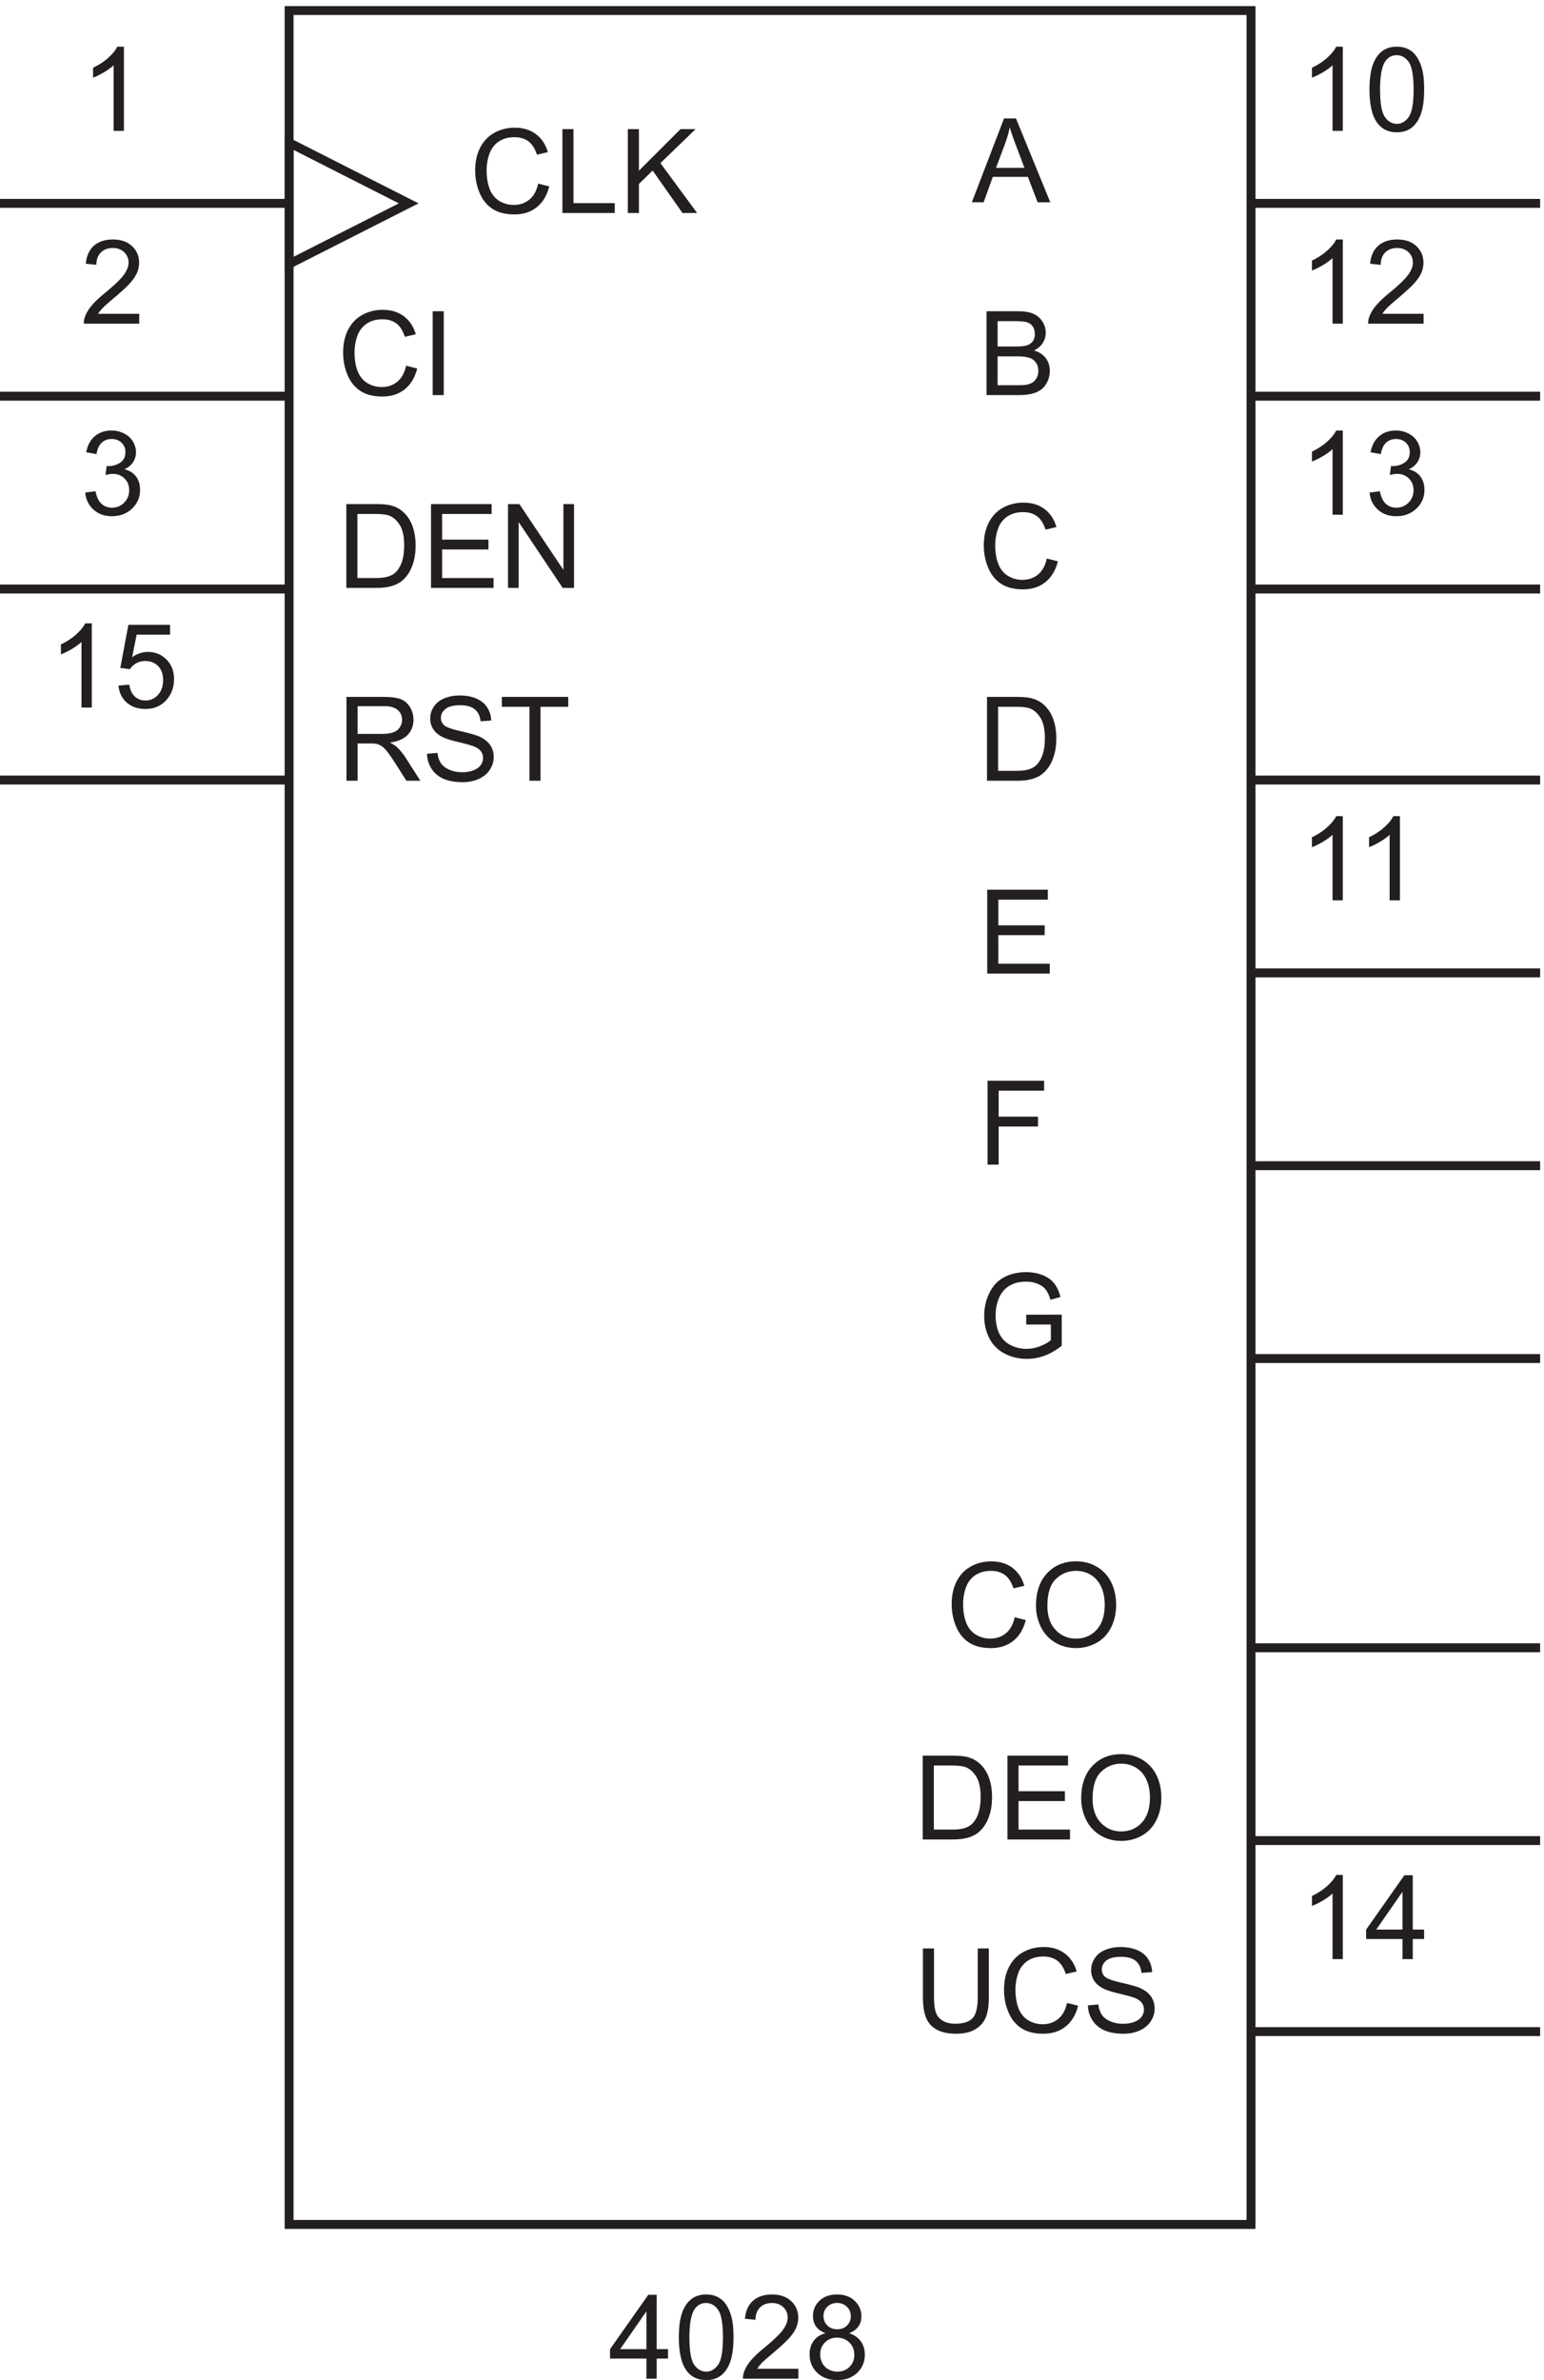
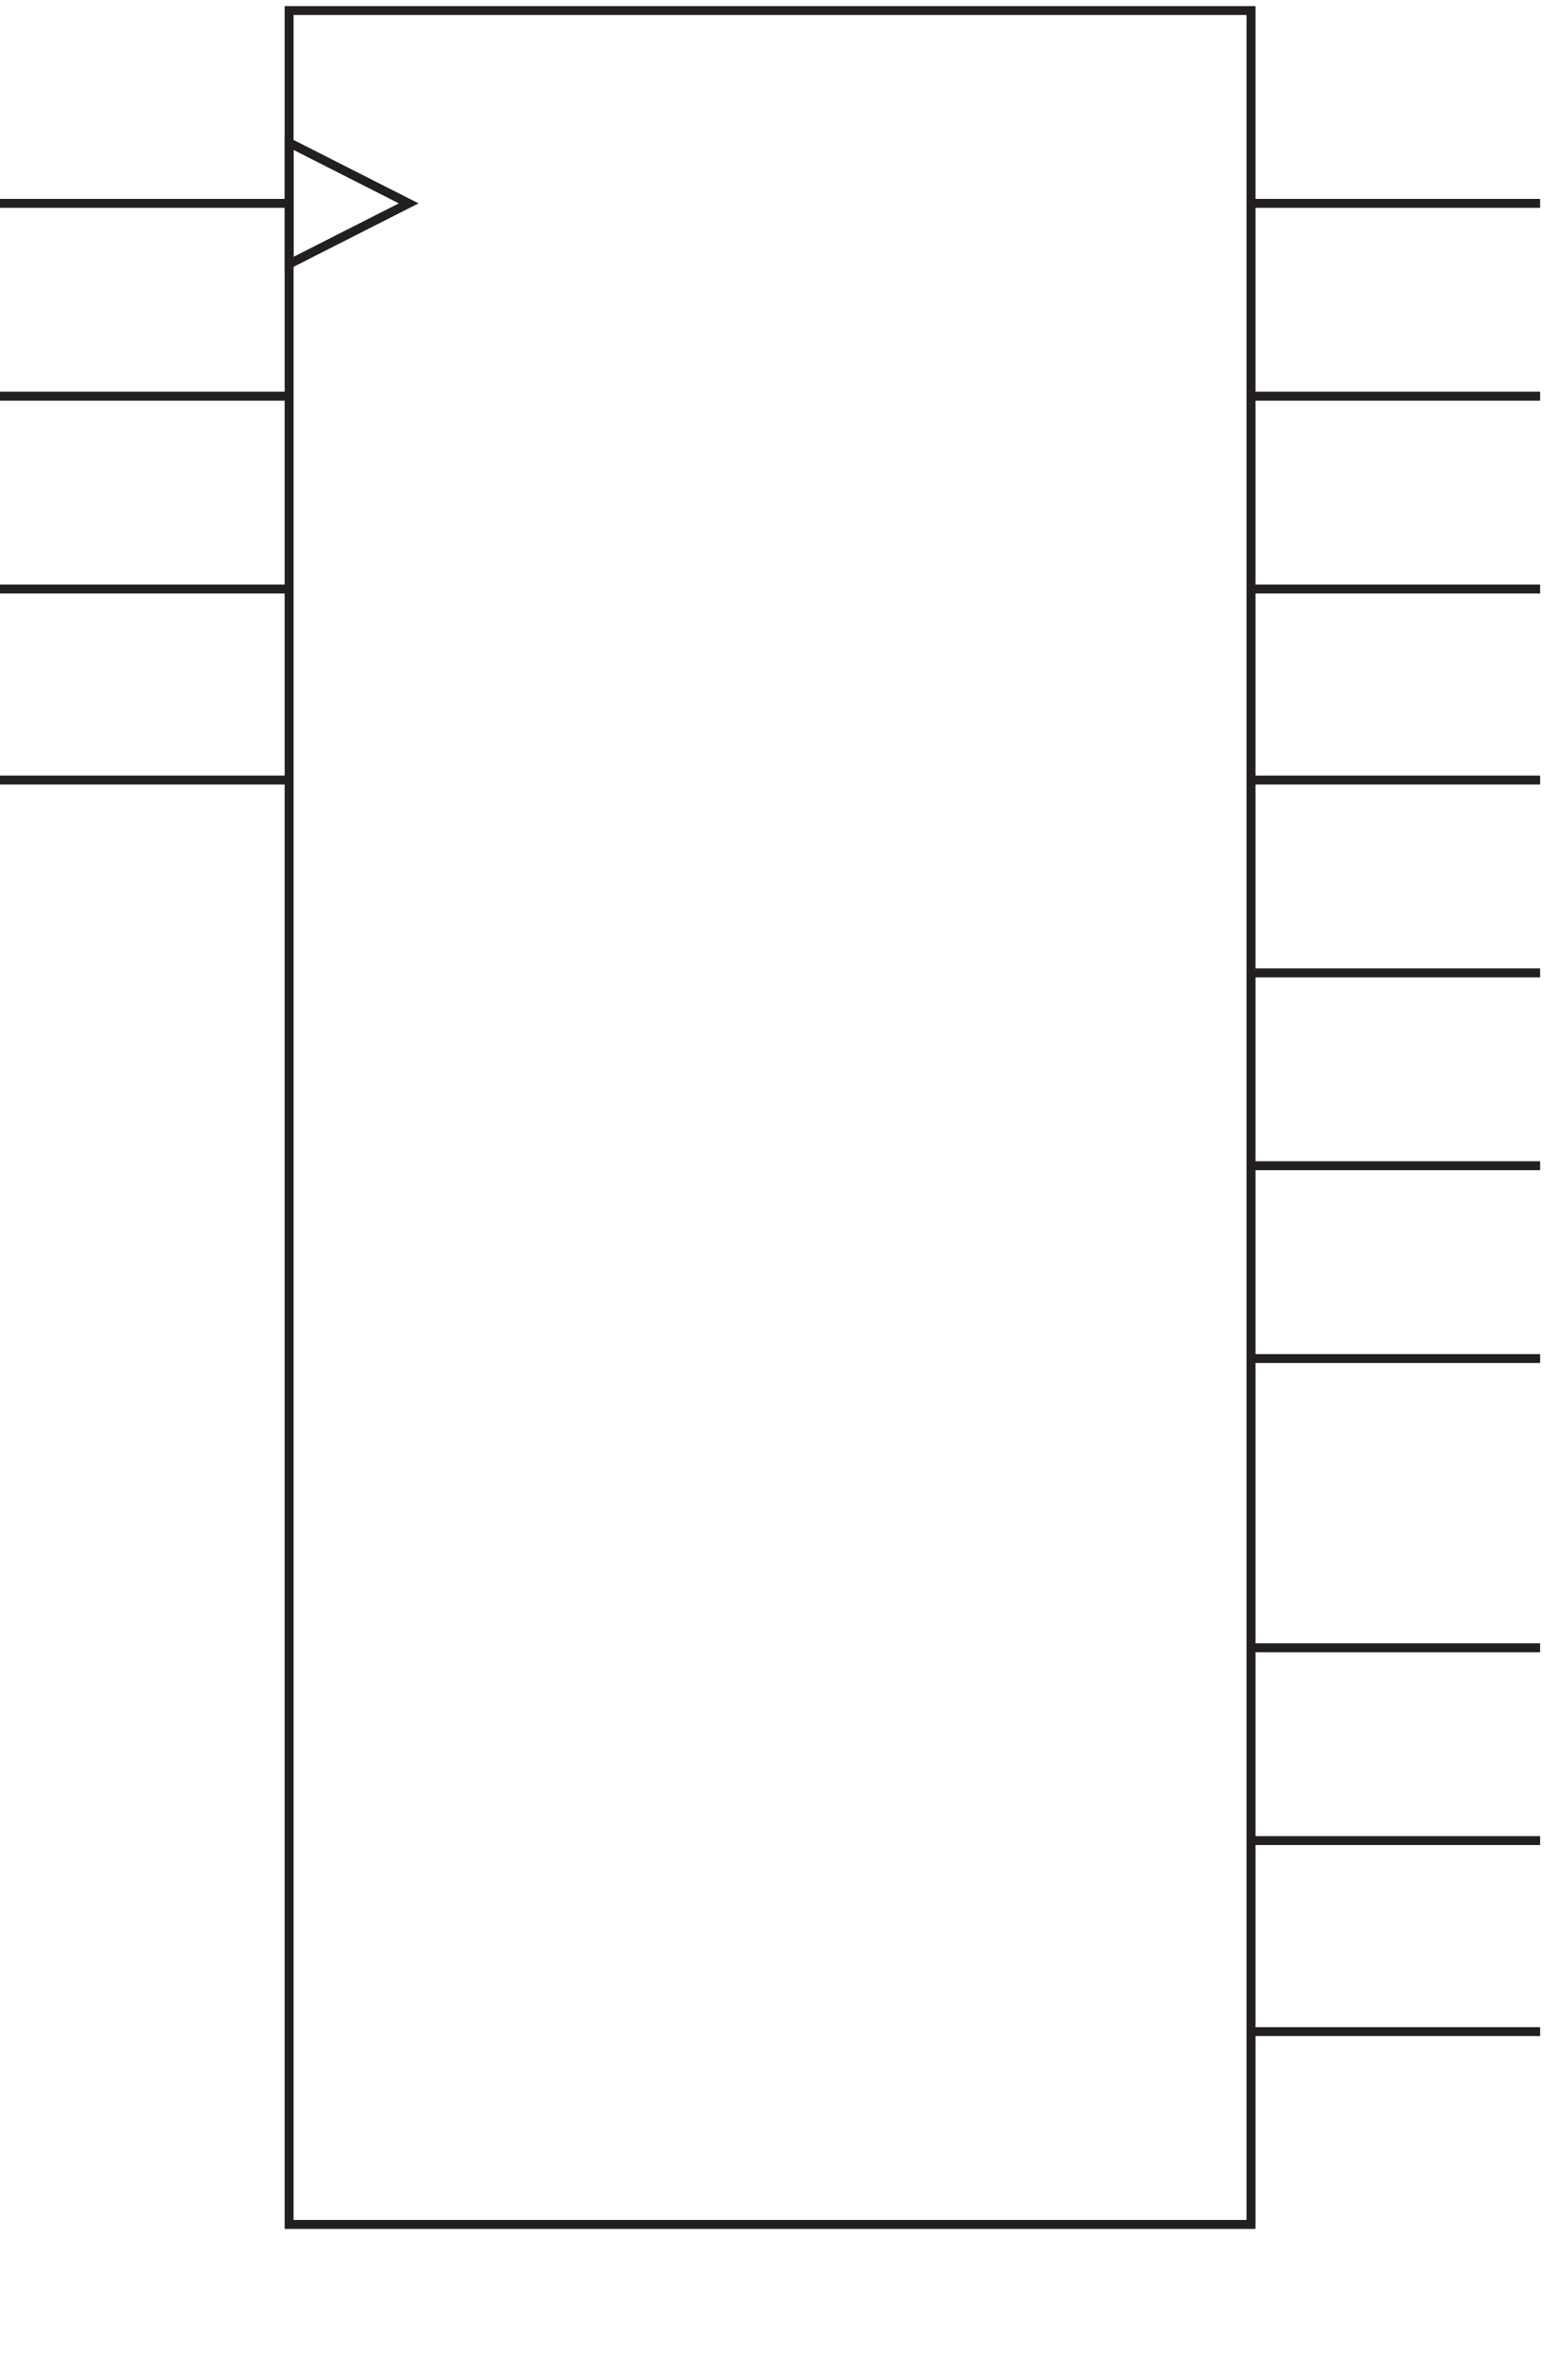
<svg xmlns="http://www.w3.org/2000/svg" xml:space="preserve" width="172.6" height="265.937">
  <path d="m246.332 1925.67 100.5-51-100.5-51z" style="fill:none;stroke:#231f20;stroke-width:7.5;stroke-linecap:butt;stroke-linejoin:miter;stroke-miterlimit:10;stroke-dasharray:none;stroke-opacity:1" transform="matrix(.133 0 0 -.133 -.444 272.056)" />
  <path d="M246.332 176.672V2036.67h808.498V176.672Z" style="fill:none;stroke:#231f20;stroke-width:7.5;stroke-linecap:butt;stroke-linejoin:miter;stroke-miterlimit:10;stroke-dasharray:none;stroke-opacity:1" transform="matrix(.133 0 0 -.133 -.444 272.056)" />
-   <path d="M778.926 500.09v70.437h24.262c5.48 0 9.66-.336 12.539-1.007 4.039-.93 7.48-2.614 10.332-5.047 3.714-3.137 6.496-7.149 8.336-12.035 1.843-4.883 2.761-10.465 2.761-16.743 0-5.351-.621-10.09-1.871-14.222-1.25-4.133-2.851-7.551-4.805-10.258-1.953-2.707-4.093-4.836-6.414-6.391-2.324-1.554-5.128-2.73-8.41-3.531-3.285-.801-7.054-1.203-11.316-1.203zm9.32 8.312h15.039c4.645 0 8.289.434 10.93 1.297 2.644.867 4.75 2.082 6.316 3.653 2.211 2.211 3.934 5.179 5.168 8.914 1.231 3.73 1.848 8.254 1.848 13.574 0 7.367-1.207 13.027-3.625 16.984-2.418 3.953-5.359 6.606-8.817 7.949-2.5.961-6.519 1.442-12.062 1.442h-14.797v-53.813m61.871-8.312v70.437h50.93v-8.312h-41.609v-21.57h38.964v-8.266h-38.964v-23.977h43.242v-8.312h-52.563m61.973 34.308c0 11.692 3.14 20.844 9.418 27.457 6.277 6.614 14.383 9.922 24.308 9.922 6.504 0 12.368-1.554 17.586-4.66 5.223-3.105 9.203-7.437 11.942-12.996 2.738-5.558 4.105-11.859 4.105-18.906 0-7.145-1.441-13.535-4.324-19.172-2.883-5.637-6.965-9.906-12.25-12.805-5.285-2.898-10.984-4.347-17.105-4.347-6.629 0-12.555 1.601-17.778 4.804-5.219 3.203-9.176 7.575-11.867 13.118-2.691 5.539-4.035 11.402-4.035 17.585zm9.609-.144c0-8.488 2.281-15.176 6.848-20.063 4.562-4.882 10.289-7.324 17.176-7.324 7.015 0 12.789 2.465 17.32 7.399 4.531 4.929 6.797 11.929 6.797 20.996 0 5.734-.969 10.738-2.906 15.015-1.938 4.278-4.77 7.59-8.504 9.946-3.731 2.351-7.918 3.531-12.563 3.531-6.597 0-12.277-2.266-17.035-6.801-4.754-4.531-7.133-12.098-7.133-22.699m-96.554-125.727h9.324v-40.695c0-7.078-.801-12.699-2.406-16.863-1.598-4.164-4.493-7.551-8.672-10.164-4.18-2.61-9.664-3.914-16.457-3.914-6.598 0-11.993 1.136-16.192 3.41-4.195 2.273-7.191 5.566-8.984 9.875-1.793 4.308-2.692 10.195-2.692 17.656v40.695h9.325v-40.648c0-6.117.566-10.625 1.703-13.524 1.14-2.898 3.094-5.132 5.863-6.703 2.77-1.57 6.16-2.355 10.16-2.355 6.856 0 11.742 1.555 14.656 4.66 2.915 3.109 4.372 9.082 4.372 17.922v40.648m75.035-45.738 9.324-2.355c-1.957-7.657-5.473-13.493-10.547-17.512-5.078-4.024-11.285-6.031-18.617-6.031-7.594 0-13.766 1.543-18.524 4.636-4.757 3.09-8.378 7.567-10.859 13.43-2.48 5.859-3.723 12.156-3.723 18.879 0 7.336 1.403 13.734 4.204 19.195 2.804 5.465 6.789 9.61 11.964 12.446 5.172 2.836 10.868 4.253 17.082 4.253 7.047 0 12.973-1.796 17.774-5.382 4.808-3.586 8.152-8.633 10.043-15.137l-9.176-2.16c-1.633 5.125-4.004 8.855-7.113 11.195-3.106 2.336-7.012 3.508-11.723 3.508-5.414 0-9.937-1.297-13.574-3.891-3.633-2.597-6.188-6.078-7.66-10.453a42.068 42.068 0 0 1-2.211-13.523c0-5.992.871-11.219 2.617-15.688 1.746-4.469 4.461-7.808 8.144-10.019 3.684-2.211 7.672-3.313 11.965-3.313 5.223 0 9.641 1.504 13.262 4.512 3.617 3.012 6.066 7.48 7.348 13.41m17.574-2.066 8.793.769c.414-3.527 1.383-6.418 2.906-8.676 1.52-2.257 3.883-4.082 7.086-5.476 3.203-1.395 6.809-2.09 10.813-2.09 3.554 0 6.695.527 9.414 1.586 2.722 1.055 4.75 2.508 6.078 4.348 1.332 1.843 1.996 3.851 1.996 6.031 0 2.211-.641 4.14-1.922 5.789-1.281 1.648-3.395 3.035-6.344 4.156-1.89.735-6.07 1.879-12.539 3.434-6.472 1.554-11.004 3.019-13.597 4.398-3.364 1.762-5.872 3.946-7.52 6.559-1.648 2.609-2.473 5.531-2.473 8.769 0 3.555 1.008 6.875 3.028 9.969 2.015 3.09 4.965 5.438 8.84 7.035 3.875 1.606 8.183 2.406 12.921 2.406 5.223 0 9.829-.843 13.817-2.523 3.988-1.684 7.054-4.156 9.199-7.426 2.148-3.265 3.301-6.965 3.461-11.097l-8.938-.672c-.48 4.453-2.105 7.816-4.878 10.09-2.77 2.273-6.86 3.41-12.274 3.41-5.637 0-9.746-1.032-12.324-3.098-2.578-2.066-3.867-4.555-3.867-7.473 0-2.531.914-4.613 2.738-6.242 1.793-1.636 6.477-3.308 14.051-5.023 7.578-1.715 12.773-3.211 15.594-4.492 4.097-1.891 7.125-4.286 9.078-7.184 1.957-2.898 2.933-6.238 2.933-10.016 0-3.75-1.074-7.281-3.219-10.597-2.148-3.313-5.23-5.891-9.25-7.735-4.019-1.839-8.542-2.761-13.574-2.761-6.371 0-11.715.929-16.023 2.785-4.309 1.859-7.688 4.652-10.137 8.383-2.449 3.734-3.738 7.953-3.867 12.664M546.641 47.09v16.867h-30.559v7.926l32.145 45.644h7.062V71.883h9.512v-7.926h-9.512V47.09Zm0 24.793v31.758l-22.055-31.758h22.055m27.277 9.945c0 8.328.855 15.031 2.57 20.11 1.711 5.074 4.258 8.992 7.641 11.746 3.379 2.754 7.629 4.132 12.754 4.132 3.781 0 7.094-.761 9.945-2.285 2.852-1.519 5.207-3.715 7.063-6.582 1.859-2.863 3.316-6.355 4.375-10.472 1.054-4.118 1.582-9.664 1.582-16.649 0-8.262-.848-14.933-2.543-20.012-1.7-5.074-4.239-9-7.617-11.77-3.379-2.769-7.649-4.155-12.805-4.155-6.789 0-12.121 2.433-16 7.304-4.645 5.86-6.965 15.407-6.965 28.633zm8.887 0c0-11.562 1.355-19.258 4.062-23.086C589.574 54.914 592.91 53 596.883 53c3.972 0 7.312 1.922 10.019 5.766 2.707 3.843 4.059 11.53 4.059 23.062 0 11.598-1.352 19.301-4.059 23.113-2.707 3.809-6.078 5.715-10.117 5.715-3.969 0-7.14-1.679-9.512-5.043-2.976-4.293-4.468-12.222-4.468-23.785m91.566-26.426V47.09h-46.558a15.376 15.376 0 0 0 1.007 6.008c1.188 3.171 3.082 6.293 5.696 9.367 2.609 3.074 6.382 6.633 11.312 10.668 7.656 6.277 12.828 11.25 15.52 14.918 2.691 3.668 4.035 7.137 4.035 10.402 0 3.426-1.223 6.317-3.676 8.672-2.449 2.355-5.644 3.531-9.582 3.531-4.164 0-7.496-1.25-9.996-3.746-2.496-2.5-3.762-5.957-3.797-10.379l-8.887.914c.61 6.629 2.899 11.684 6.871 15.157 3.973 3.476 9.305 5.214 16 5.214 6.758 0 12.106-1.875 16.047-5.621 3.942-3.746 5.91-8.39 5.91-13.933 0-2.82-.578-5.59-1.73-8.313-1.152-2.722-3.066-5.59-5.742-8.601-2.672-3.012-7.117-7.141-13.332-12.395-5.188-4.355-8.52-7.312-9.992-8.867-1.473-1.55-2.692-3.113-3.653-4.684h34.547m22.856 29.888c-3.586 1.312-6.247 3.187-7.977 5.62-1.73 2.434-2.594 5.348-2.594 8.746 0 5.125 1.84 9.434 5.524 12.922 3.683 3.492 8.586 5.238 14.703 5.238 6.152 0 11.101-1.785 14.847-5.359 3.747-3.57 5.622-7.918 5.622-13.043 0-3.266-.86-6.11-2.571-8.527-1.715-2.418-4.316-4.285-7.808-5.598 4.324-1.41 7.617-3.683 9.875-6.824 2.257-3.137 3.386-6.887 3.386-11.242 0-6.02-2.129-11.082-6.39-15.184-4.258-4.098-9.864-6.148-16.817-6.148-6.949 0-12.554 2.058-16.816 6.172-4.258 4.117-6.391 9.25-6.391 15.398 0 4.582 1.16 8.418 3.485 11.508 2.32 3.094 5.629 5.199 9.922 6.32zm-1.731 14.651c0-3.332 1.074-6.054 3.219-8.168 2.148-2.113 4.933-3.167 8.359-3.167 3.332 0 6.063 1.046 8.196 3.144 2.128 2.098 3.191 4.668 3.191 7.71 0 3.173-1.094 5.841-3.289 8.001-2.195 2.164-4.926 3.242-8.192 3.242-3.3 0-6.039-1.055-8.214-3.168-2.18-2.117-3.27-4.644-3.27-7.594zm-2.785-32.527c0-2.465.582-4.851 1.75-7.156 1.172-2.309 2.91-4.094 5.215-5.36 2.304-1.265 4.789-1.898 7.449-1.898 4.129 0 7.543 1.332 10.23 3.988 2.692 2.66 4.04 6.04 4.04 10.137 0 4.164-1.387 7.61-4.157 10.332-2.773 2.723-6.238 4.082-10.402 4.082-4.066 0-7.441-1.344-10.113-4.035-2.676-2.692-4.012-6.055-4.012-10.09M344.68 1738.29l9.324-2.36c-1.957-7.65-5.473-13.49-10.547-17.51-5.078-4.02-11.285-6.03-18.617-6.03-7.594 0-13.766 1.54-18.524 4.64-4.757 3.09-8.378 7.56-10.859 13.43-2.48 5.86-3.723 12.15-3.723 18.88 0 7.33 1.403 13.73 4.204 19.19 2.804 5.47 6.789 9.61 11.964 12.45 5.172 2.83 10.868 4.25 17.082 4.25 7.047 0 12.973-1.8 17.774-5.38 4.808-3.59 8.152-8.64 10.043-15.14l-9.176-2.16c-1.633 5.13-4.004 8.86-7.113 11.2-3.106 2.33-7.012 3.5-11.723 3.5-5.414 0-9.937-1.29-13.574-3.89-3.633-2.59-6.188-6.07-7.66-10.45a42.063 42.063 0 0 1-2.211-13.52c0-5.99.871-11.22 2.617-15.69 1.746-4.47 4.461-7.81 8.144-10.02 3.684-2.21 7.672-3.31 11.965-3.31 5.223 0 9.641 1.5 13.262 4.51 3.617 3.01 6.066 7.48 7.348 13.41m22.332-24.7v70.44h9.32v-70.44h-9.32m-72.586-162v70.44h24.262c5.48 0 9.66-.34 12.539-1.01 4.039-.93 7.48-2.61 10.332-5.05 3.714-3.13 6.496-7.15 8.336-12.03 1.843-4.89 2.761-10.47 2.761-16.74 0-5.36-.621-10.09-1.871-14.23-1.25-4.13-2.851-7.55-4.805-10.26-1.953-2.7-4.093-4.83-6.414-6.39-2.324-1.55-5.128-2.73-8.41-3.53-3.285-.8-7.054-1.2-11.316-1.2zm9.32 8.31h15.039c4.645 0 8.289.44 10.93 1.3 2.644.87 4.75 2.08 6.316 3.65 2.211 2.21 3.934 5.18 5.168 8.92 1.231 3.73 1.848 8.25 1.848 13.57 0 7.37-1.207 13.03-3.625 16.98-2.418 3.96-5.359 6.61-8.817 7.95-2.5.96-6.519 1.44-12.062 1.44h-14.797v-53.81m61.871-8.31v70.44h50.93v-8.32h-41.609v-21.57h38.964v-8.26h-38.964v-23.98h43.242v-8.31h-52.563m64.711 0v70.44h9.563l36.996-55.3v55.3h8.937v-70.44h-9.562l-36.996 55.35v-55.35h-8.938m-135.762-162v70.44h31.235c6.277 0 11.051-.64 14.316-1.9 3.266-1.27 5.879-3.5 7.832-6.7 1.953-3.2 2.93-6.75 2.93-10.62 0-5-1.617-9.21-4.852-12.64-3.234-3.42-8.23-5.6-14.992-6.53 2.469-1.19 4.34-2.35 5.621-3.51 2.723-2.5 5.305-5.62 7.739-9.37l12.25-19.17h-11.723l-9.32 14.66c-2.723 4.22-4.965 7.46-6.727 9.7-1.762 2.24-3.34 3.81-4.734 4.71-1.395.89-2.809 1.52-4.25 1.88-1.059.22-2.789.33-5.192.33h-10.808v-31.28zm9.325 39.35h20.035c4.258 0 7.59.44 9.992 1.32 2.402.88 4.23 2.29 5.477 4.23 1.25 1.94 1.875 4.05 1.875 6.32 0 3.33-1.207 6.07-3.625 8.21-2.418 2.15-6.239 3.23-11.461 3.23h-22.293v-23.31m58.363-16.72 8.793.77c.414-3.53 1.383-6.42 2.906-8.67 1.52-2.26 3.883-4.09 7.086-5.48 3.203-1.39 6.809-2.09 10.813-2.09 3.554 0 6.695.53 9.414 1.59 2.722 1.05 4.75 2.5 6.078 4.34 1.332 1.85 1.996 3.86 1.996 6.03 0 2.22-.641 4.15-1.922 5.79-1.281 1.65-3.395 3.04-6.344 4.16-1.89.73-6.07 1.88-12.539 3.43-6.472 1.56-11.004 3.02-13.597 4.4-3.364 1.76-5.872 3.95-7.52 6.56-1.648 2.61-2.473 5.53-2.473 8.77 0 3.56 1.008 6.88 3.028 9.97 2.015 3.09 4.965 5.44 8.84 7.03 3.875 1.61 8.183 2.41 12.921 2.41 5.223 0 9.829-.84 13.817-2.52 3.988-1.69 7.054-4.16 9.199-7.42 2.148-3.27 3.301-6.97 3.461-11.11l-8.938-.67c-.48 4.45-2.105 7.82-4.878 10.09-2.77 2.28-6.86 3.41-12.274 3.41-5.637 0-9.746-1.03-12.324-3.1-2.578-2.06-3.867-4.55-3.867-7.47 0-2.53.914-4.61 2.738-6.24 1.793-1.64 6.477-3.31 14.051-5.02 7.578-1.72 12.773-3.22 15.594-4.5 4.097-1.89 7.125-4.28 9.078-7.18 1.957-2.9 2.933-6.24 2.933-10.02 0-3.75-1.074-7.28-3.219-10.59-2.148-3.32-5.23-5.89-9.25-7.74-4.019-1.84-8.542-2.76-13.574-2.76-6.371 0-11.715.93-16.023 2.79-4.309 1.86-7.688 4.65-10.137 8.38-2.449 3.73-3.738 7.95-3.867 12.66m86.094-22.63v62.12h-23.207v8.32h55.828v-8.32h-23.301v-62.12h-9.32m-373.383 242.1 8.648 1.15c.992-4.9 2.684-8.43 5.07-10.6 2.387-2.16 5.294-3.24 8.72-3.24 4.07 0 7.503 1.41 10.304 4.23 2.805 2.82 4.207 6.31 4.207 10.47 0 3.98-1.297 7.25-3.894 9.83-2.594 2.58-5.891 3.87-9.895 3.87-1.637 0-3.668-.32-6.102-.96l.961 7.59c.575-.07 1.04-.1 1.395-.1 3.68 0 6.996.96 9.941 2.89 2.95 1.92 4.422 4.88 4.422 8.88 0 3.18-1.074 5.8-3.219 7.88-2.144 2.08-4.918 3.12-8.312 3.12-3.363 0-6.168-1.05-8.41-3.16-2.242-2.12-3.68-5.29-4.32-9.52l-8.649 1.54c1.055 5.8 3.457 10.29 7.203 13.48 3.75 3.18 8.41 4.78 13.984 4.78 3.844 0 7.383-.83 10.618-2.48 3.234-1.65 5.711-3.9 7.426-6.75 1.71-2.85 2.57-5.88 2.57-9.08 0-3.04-.817-5.81-2.453-8.31-1.633-2.5-4.051-4.49-7.254-5.96 4.164-.96 7.398-2.95 9.707-5.98 2.305-3.03 3.457-6.81 3.457-11.37 0-6.14-2.242-11.36-6.727-15.64-4.484-4.27-10.152-6.41-17.008-6.41-6.183 0-11.316 1.84-15.398 5.53-4.086 3.68-6.414 8.45-6.992 14.32m5.527-180.6h-8.648v55.11c-2.082-1.99-4.813-3.97-8.192-5.96-3.379-1.98-6.414-3.47-9.105-4.47v8.36c4.84 2.28 9.066 5.03 12.687 8.27 3.618 3.23 6.18 6.37 7.688 9.42h5.57v-70.73m22.426 18.45 9.082.77c.672-4.42 2.23-7.74 4.684-9.97 2.449-2.23 5.406-3.34 8.863-3.34 4.164 0 7.687 1.57 10.57 4.71 2.883 3.14 4.324 7.3 4.324 12.49 0 4.93-1.382 8.83-4.156 11.68-2.769 2.85-6.398 4.27-10.883 4.27-2.785 0-5.3-.63-7.543-1.9-2.242-1.26-4.004-2.9-5.285-4.92l-8.121 1.06 6.824 36.18h35.028v-8.27h-28.11l-3.793-18.93c4.227 2.95 8.664 4.42 13.309 4.42 6.148 0 11.336-2.13 15.566-6.39 4.227-4.26 6.34-9.74 6.34-16.43 0-6.37-1.855-11.88-5.57-16.53-4.52-5.7-10.684-8.55-18.5-8.55-6.406 0-11.633 1.79-15.688 5.38-4.05 3.59-6.367 8.35-6.941 14.27m17.453 312.36v-8.31H73.813a15.39 15.39 0 0 0 1.007 6.01c1.188 3.17 3.082 6.29 5.696 9.36 2.609 3.08 6.382 6.64 11.312 10.67 7.656 6.28 12.832 11.25 15.52 14.92 2.691 3.67 4.039 7.14 4.039 10.4 0 3.43-1.227 6.32-3.68 8.68-2.449 2.35-5.644 3.53-9.582 3.53-4.164 0-7.496-1.25-9.996-3.75-2.496-2.5-3.762-5.96-3.793-10.38l-8.89.92c.609 6.62 2.898 11.68 6.87 15.15 3.973 3.48 9.305 5.22 16 5.22 6.758 0 12.11-1.88 16.047-5.62 3.942-3.75 5.91-8.4 5.91-13.94 0-2.82-.578-5.59-1.73-8.31-1.152-2.72-3.066-5.59-5.742-8.6-2.672-3.01-7.117-7.14-13.332-12.4-5.188-4.35-8.52-7.31-9.992-8.86-1.473-1.55-2.692-3.12-3.653-4.69h34.547m-12.879 153.69h-8.648v55.11c-2.082-1.99-4.813-3.97-8.192-5.96-3.379-1.98-6.414-3.47-9.105-4.47v8.36c4.84 2.28 9.066 5.03 12.687 8.27 3.618 3.23 6.18 6.37 7.688 9.42h5.57v-70.73m348.188-44.3 9.324-2.36c-1.957-7.65-5.473-13.49-10.547-17.51-5.078-4.02-11.285-6.03-18.617-6.03-7.594 0-13.766 1.54-18.524 4.64-4.757 3.09-8.378 7.56-10.859 13.43-2.48 5.86-3.723 12.15-3.723 18.88 0 7.33 1.403 13.73 4.204 19.19 2.804 5.47 6.789 9.61 11.964 12.45 5.172 2.83 10.868 4.25 17.082 4.25 7.047 0 12.973-1.8 17.774-5.38 4.808-3.59 8.152-8.64 10.043-15.14l-9.176-2.16c-1.633 5.13-4.004 8.86-7.113 11.2-3.106 2.33-7.012 3.5-11.723 3.5-5.414 0-9.937-1.29-13.574-3.89-3.633-2.59-6.188-6.07-7.66-10.45a42.063 42.063 0 0 1-2.211-13.52c0-5.99.871-11.22 2.617-15.69 1.746-4.47 4.461-7.81 8.144-10.02 3.684-2.21 7.672-3.31 11.965-3.31 5.223 0 9.641 1.5 13.262 4.51 3.617 3.01 6.066 7.48 7.348 13.41m20.359-24.7v70.44h9.32v-62.13h34.692v-8.31h-44.012m55 0v70.44h9.32v-34.93l34.981 34.93h12.637l-29.551-28.54 30.847-41.9h-12.3l-25.082 35.65-11.532-11.24v-24.41h-9.32m600.951-1467h-8.65v55.109c-2.08-1.984-4.81-3.972-8.19-5.957-3.38-1.984-6.42-3.472-9.11-4.469v8.36c4.84 2.277 9.07 5.031 12.69 8.265 3.62 3.235 6.18 6.375 7.69 9.418h5.57V399.59m50.15 0v16.867h-30.56v7.926l32.14 45.644h7.07v-45.644h9.51v-7.926h-9.51V399.59Zm0 24.793v31.758l-22.06-31.758h22.06M865.883 932.719v8.265l29.84.047v-26.136c-4.582-3.653-9.305-6.399-14.176-8.243-4.867-1.839-9.863-2.761-14.988-2.761-6.918 0-13.207 1.48-18.86 4.441-5.652 2.965-9.922 7.25-12.804 12.856-2.883 5.605-4.325 11.867-4.325 18.785 0 6.855 1.434 13.254 4.301 19.195 2.867 5.941 6.988 10.355 12.371 13.238 5.383 2.883 11.578 4.324 18.594 4.324 5.094 0 9.699-.828 13.812-2.476 4.118-1.649 7.344-3.945 9.684-6.895 2.336-2.945 4.117-6.789 5.332-11.531l-8.406-2.305c-1.059 3.586-2.371 6.407-3.942 8.457-1.57 2.047-3.812 3.692-6.726 4.922-2.914 1.235-6.149 1.852-9.707 1.852-4.258 0-7.942-.649-11.051-1.949-3.105-1.297-5.613-3-7.516-5.114-1.906-2.117-3.39-4.437-4.445-6.968-1.797-4.356-2.691-9.078-2.691-14.172 0-6.278 1.082-11.531 3.242-15.758 2.164-4.23 5.308-7.367 9.441-9.418 4.133-2.051 8.524-3.074 13.164-3.074 4.039 0 7.977.773 11.821 2.328 3.843 1.555 6.757 3.211 8.746 4.973v13.117h-20.711m-9.703-245.93 9.324-2.355c-1.957-7.657-5.473-13.493-10.547-17.512-5.078-4.024-11.285-6.031-18.617-6.031-7.594 0-13.766 1.543-18.524 4.636-4.757 3.09-8.378 7.567-10.859 13.43-2.48 5.859-3.723 12.156-3.723 18.883 0 7.332 1.403 13.73 4.204 19.191 2.804 5.465 6.789 9.61 11.964 12.446 5.172 2.836 10.868 4.253 17.082 4.253 7.047 0 12.973-1.792 17.774-5.382 4.808-3.586 8.152-8.633 10.043-15.133l-9.176-2.164c-1.633 5.125-4.004 8.855-7.113 11.195-3.106 2.336-7.012 3.508-11.723 3.508-5.414 0-9.937-1.297-13.574-3.891-3.633-2.597-6.188-6.078-7.66-10.453a42.068 42.068 0 0 1-2.211-13.523c0-5.989.871-11.219 2.617-15.688 1.746-4.469 4.461-7.808 8.144-10.019 3.684-2.211 7.672-3.313 11.965-3.313 5.223 0 9.641 1.504 13.262 4.516 3.617 3.008 6.066 7.48 7.348 13.406m17.91 9.609c0 11.692 3.14 20.844 9.418 27.457 6.277 6.614 14.383 9.922 24.308 9.922 6.504 0 12.368-1.554 17.586-4.66 5.223-3.105 9.203-7.437 11.942-12.996 2.738-5.558 4.105-11.859 4.105-18.906 0-7.145-1.441-13.535-4.324-19.172-2.883-5.637-6.965-9.906-12.25-12.805-5.285-2.898-10.984-4.347-17.105-4.347-6.629 0-12.555 1.601-17.778 4.804-5.219 3.203-9.176 7.575-11.867 13.118-2.691 5.539-4.035 11.402-4.035 17.585zm9.609-.144c0-8.488 2.281-15.176 6.848-20.063 4.562-4.882 10.289-7.324 17.176-7.324 7.015 0 12.789 2.465 17.32 7.399 4.531 4.929 6.797 11.929 6.797 20.996 0 5.734-.969 10.738-2.906 15.015-1.938 4.278-4.77 7.59-8.504 9.946-3.731 2.351-7.918 3.531-12.563 3.531-6.597 0-12.277-2.266-17.035-6.801-4.754-4.531-7.133-12.098-7.133-22.699m248.291 916.836h-8.65v55.11c-2.08-1.99-4.81-3.97-8.19-5.96-3.38-1.98-6.42-3.47-9.11-4.47v8.36c4.84 2.28 9.07 5.03 12.69 8.27 3.62 3.23 6.18 6.37 7.69 9.42h5.57v-70.73m22.47 18.6 8.65 1.15c.99-4.9 2.68-8.43 5.07-10.6 2.39-2.16 5.29-3.24 8.72-3.24 4.07 0 7.5 1.41 10.31 4.23 2.8 2.82 4.2 6.31 4.2 10.47 0 3.98-1.3 7.25-3.89 9.83-2.6 2.58-5.89 3.87-9.9 3.87-1.63 0-3.67-.32-6.1-.96l.96 7.59c.57-.07 1.04-.1 1.4-.1 3.67 0 6.99.96 9.94 2.89 2.95 1.92 4.42 4.88 4.42 8.88 0 3.18-1.08 5.8-3.22 7.88s-4.92 3.12-8.31 3.12c-3.37 0-6.17-1.05-8.41-3.16-2.24-2.12-3.68-5.29-4.32-9.52l-8.65 1.54c1.05 5.8 3.46 10.29 7.2 13.48 3.75 3.18 8.41 4.78 13.99 4.78 3.84 0 7.38-.83 10.61-2.48 3.24-1.65 5.71-3.9 7.43-6.75 1.71-2.85 2.57-5.88 2.57-9.08 0-3.04-.82-5.81-2.45-8.31-1.64-2.5-4.05-4.49-7.26-5.96 4.17-.96 7.4-2.95 9.71-5.98 2.3-3.03 3.46-6.81 3.46-11.37 0-6.14-2.25-11.36-6.73-15.64-4.48-4.27-10.15-6.41-17.01-6.41-6.18 0-11.31 1.84-15.4 5.53-4.08 3.68-6.41 8.45-6.99 14.32m-22.47-342.6h-8.65v55.11c-2.08-1.99-4.81-3.97-8.19-5.96-3.38-1.98-6.42-3.47-9.11-4.47v8.36c4.84 2.28 9.07 5.03 12.69 8.27 3.62 3.23 6.18 6.37 7.69 9.42h5.57v-70.73m48 0h-8.65v55.11c-2.08-1.99-4.81-3.97-8.19-5.96-3.38-1.98-6.42-3.47-9.11-4.47v8.36c4.84 2.28 9.07 5.03 12.69 8.27 3.62 3.23 6.18 6.37 7.69 9.42h5.57v-70.73m-296.81 287.2 9.324-2.36c-1.957-7.65-5.473-13.49-10.547-17.51-5.078-4.02-11.285-6.03-18.617-6.03-7.594 0-13.766 1.54-18.524 4.64-4.757 3.09-8.378 7.56-10.859 13.43-2.48 5.86-3.723 12.15-3.723 18.88 0 7.33 1.403 13.73 4.204 19.19 2.804 5.47 6.789 9.61 11.964 12.45 5.172 2.83 10.868 4.25 17.082 4.25 7.047 0 12.973-1.8 17.774-5.38 4.808-3.59 8.152-8.64 10.043-15.14l-9.176-2.16c-1.633 5.13-4.004 8.86-7.113 11.2-3.106 2.33-7.012 3.5-11.723 3.5-5.414 0-9.937-1.29-13.574-3.89-3.633-2.59-6.188-6.07-7.66-10.45a42.063 42.063 0 0 1-2.211-13.52c0-5.99.871-11.22 2.617-15.69 1.746-4.47 4.461-7.81 8.144-10.02 3.684-2.21 7.672-3.31 11.965-3.31 5.223 0 9.641 1.5 13.262 4.51 3.617 3.01 6.066 7.48 7.348 13.41m-50.254-186.7v70.44h24.262c5.48 0 9.66-.34 12.539-1.01 4.039-.93 7.48-2.61 10.332-5.05 3.714-3.13 6.496-7.15 8.336-12.03 1.843-4.89 2.761-10.47 2.761-16.74 0-5.36-.621-10.09-1.871-14.23-1.25-4.13-2.851-7.55-4.805-10.26-1.953-2.7-4.093-4.83-6.414-6.39-2.324-1.55-5.128-2.73-8.41-3.53-3.285-.8-7.054-1.2-11.316-1.2zm9.32 8.31h15.039c4.645 0 8.289.44 10.93 1.3 2.644.87 4.75 2.08 6.316 3.65 2.211 2.21 3.934 5.18 5.168 8.92 1.231 3.73 1.848 8.25 1.848 13.57 0 7.37-1.207 13.03-3.625 16.98-2.418 3.96-5.359 6.61-8.817 7.95-2.5.96-6.519 1.44-12.062 1.44h-14.797v-53.81m-9.129-170.31v70.44h50.93v-8.32h-41.609v-21.57h38.964v-8.26h-38.964v-23.98h43.242v-8.31h-52.563m.289-160.5v70.44h47.516v-8.32h-38.195v-21.81h33.054v-8.31h-33.054v-32h-9.321m298.584 706.5h-8.65v55.11c-2.08-1.99-4.81-3.97-8.19-5.96-3.38-1.98-6.42-3.47-9.11-4.47v8.36c4.84 2.28 9.07 5.03 12.69 8.27 3.62 3.23 6.18 6.37 7.69 9.42h5.57v-70.73m67.88 8.31v-8.31h-46.56c-.06 2.08.27 4.09 1.01 6.01 1.18 3.17 3.08 6.29 5.69 9.36 2.61 3.08 6.38 6.64 11.31 10.67 7.66 6.28 12.84 11.25 15.52 14.92 2.7 3.67 4.04 7.14 4.04 10.4 0 3.43-1.22 6.32-3.67 8.68-2.46 2.35-5.65 3.53-9.59 3.53-4.16 0-7.49-1.25-9.99-3.75s-3.77-5.96-3.8-10.38l-8.89.92c.61 6.62 2.9 11.68 6.87 15.15 3.98 3.48 9.31 5.22 16 5.22 6.76 0 12.11-1.88 16.05-5.62 3.94-3.75 5.91-8.4 5.91-13.94 0-2.82-.58-5.59-1.73-8.31-1.15-2.72-3.07-5.59-5.74-8.6-2.67-3.01-7.12-7.14-13.34-12.4-5.18-4.35-8.51-7.31-9.99-8.86-1.47-1.55-2.69-3.12-3.65-4.69h34.55m-67.88 153.69h-8.65v55.11c-2.08-1.99-4.81-3.97-8.19-5.96-3.38-1.98-6.42-3.47-9.11-4.47v8.36c4.84 2.28 9.07 5.03 12.69 8.27 3.62 3.23 6.18 6.37 7.69 9.42h5.57v-70.73m22.42 34.74c0 8.33.86 15.03 2.57 20.11 1.72 5.07 4.27 8.99 7.65 11.74 3.37 2.76 7.62 4.14 12.75 4.14 3.78 0 7.1-.77 9.94-2.29 2.86-1.52 5.21-3.71 7.07-6.58 1.86-2.86 3.31-6.36 4.37-10.47 1.06-4.12 1.59-9.67 1.59-16.65 0-8.26-.85-14.94-2.55-20.01-1.7-5.08-4.23-9-7.62-11.77-3.38-2.77-7.64-4.16-12.8-4.16-6.79 0-12.12 2.43-16 7.31-4.65 5.85-6.97 15.4-6.97 28.63zm8.89 0c0-11.56 1.36-19.26 4.06-23.09 2.71-3.83 6.05-5.74 10.02-5.74 3.97 0 7.31 1.92 10.02 5.77 2.71 3.84 4.06 11.53 4.06 23.06 0 11.6-1.35 19.3-4.06 23.11-2.71 3.81-6.08 5.72-10.11 5.72-3.98 0-7.15-1.68-9.52-5.05-2.98-4.29-4.47-12.22-4.47-23.78m-343.112-94.74 27.05 70.44h10.043l28.828-70.44h-10.617l-8.219 21.34H837.82l-7.734-21.34zm20.324 28.93h23.879l-7.352 19.5c-2.238 5.93-3.906 10.8-4.996 14.61-.895-4.52-2.16-9-3.797-13.45l-7.734-20.66m-7.973-190.93v70.44h26.426c5.383 0 9.699-.71 12.949-2.14 3.25-1.43 5.797-3.62 7.641-6.59 1.84-2.96 2.761-6.05 2.761-9.29 0-3.01-.816-5.85-2.449-8.51-1.633-2.65-4.101-4.8-7.402-6.43 4.262-1.25 7.539-3.38 9.828-6.39 2.289-3.02 3.434-6.57 3.434-10.67 0-3.3-.696-6.37-2.09-9.2-1.391-2.83-3.114-5.02-5.164-6.56-2.051-1.54-4.621-2.7-7.711-3.48-3.09-.79-6.879-1.18-11.364-1.18zm9.32 40.84h15.231c4.133 0 7.098.27 8.89.82 2.372.7 4.157 1.87 5.36 3.5 1.199 1.64 1.801 3.69 1.801 6.16 0 2.33-.563 4.39-1.684 6.17-1.121 1.78-2.723 2.99-4.805 3.65-2.082.66-5.652.98-10.714.98h-14.079zm0-32.53h17.539c3.012 0 5.125.12 6.34.34 2.149.39 3.942 1.03 5.383 1.92 1.442.9 2.629 2.2 3.555 3.92.929 1.71 1.394 3.69 1.394 5.93 0 2.63-.672 4.91-2.019 6.85-1.344 1.94-3.211 3.3-5.594 4.08-2.387.79-5.824 1.18-10.309 1.18h-16.289v-24.22" style="fill:#231f20;fill-opacity:1;fill-rule:nonzero;stroke:none" transform="matrix(.133 0 0 -.133 -.444 272.056)" />
  <path d="M246.332 1390.17h-243m243 160.5h-243m243 162h-243m243 162h-243M1297.83 338.672h-243m243 565.5h-243m243-243h-243m243-162h-243m243 890.998h-243m243 160.5h-243m243-484.5h-243m243 162h-243m243 484.5h-243m243 162h-243" style="fill:none;stroke:#231f20;stroke-width:7.5;stroke-linecap:butt;stroke-linejoin:miter;stroke-miterlimit:10;stroke-dasharray:none;stroke-opacity:1" transform="matrix(.133 0 0 -.133 -.444 272.056)" />
</svg>